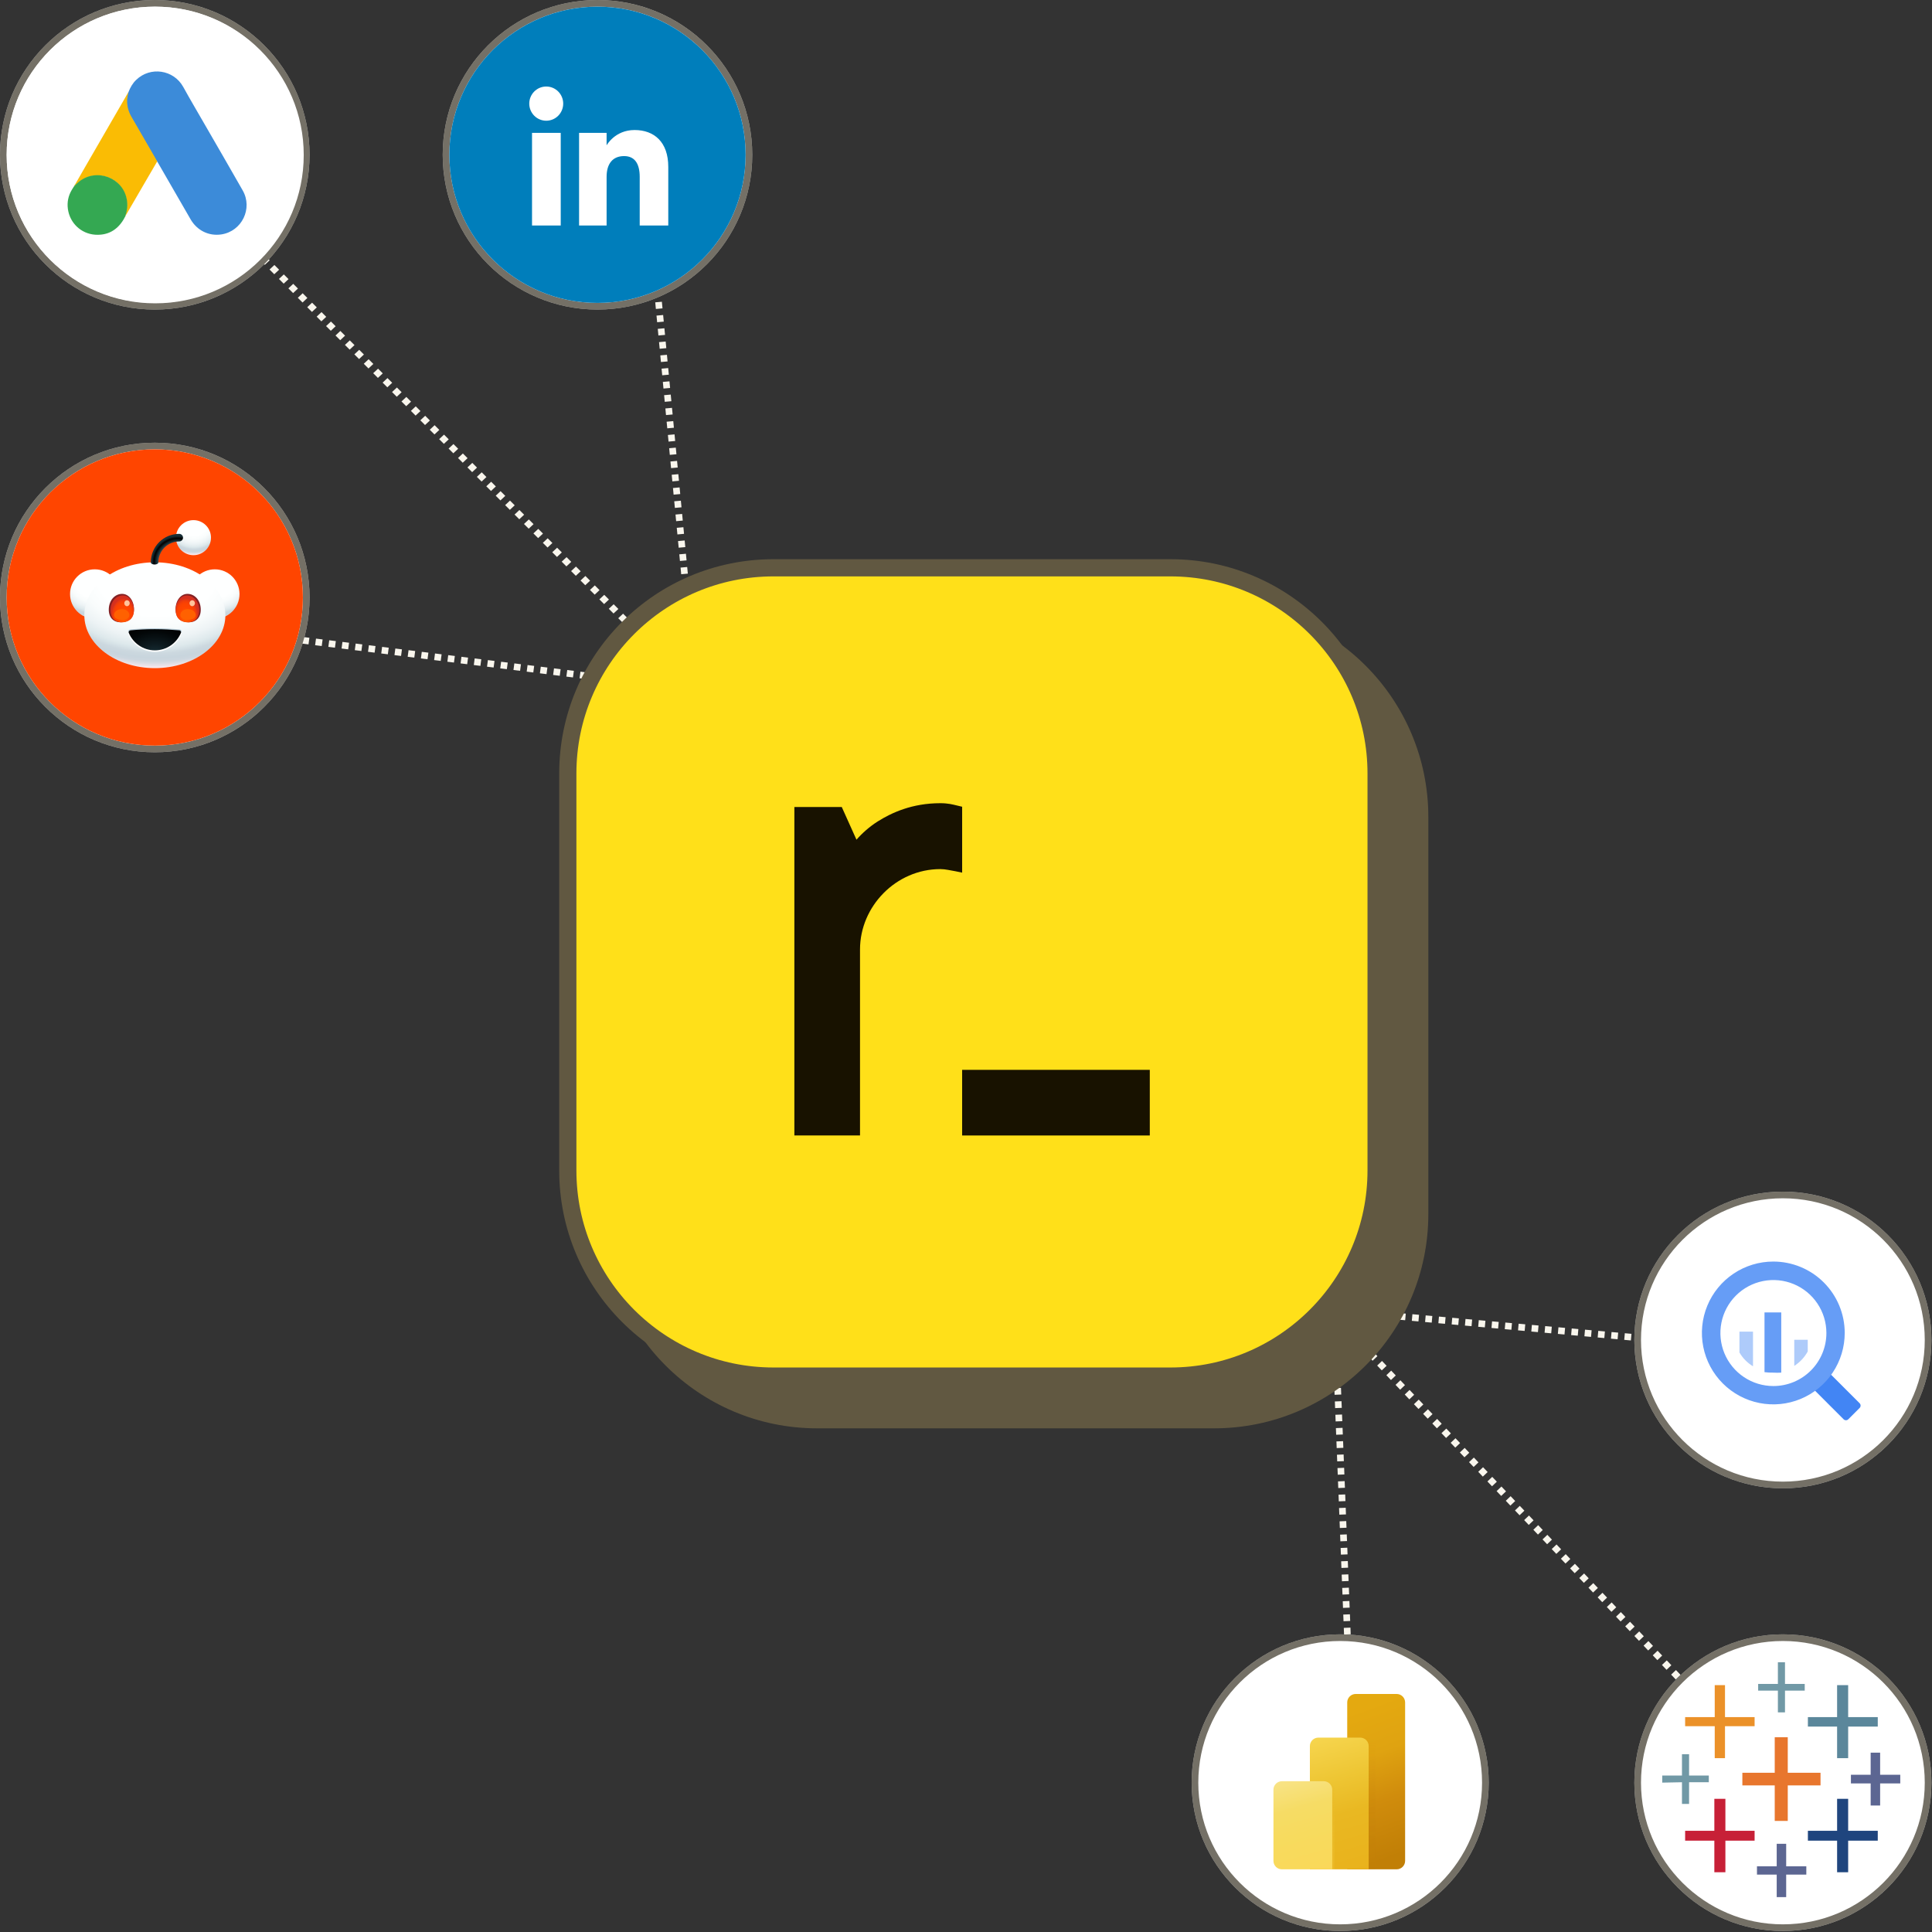
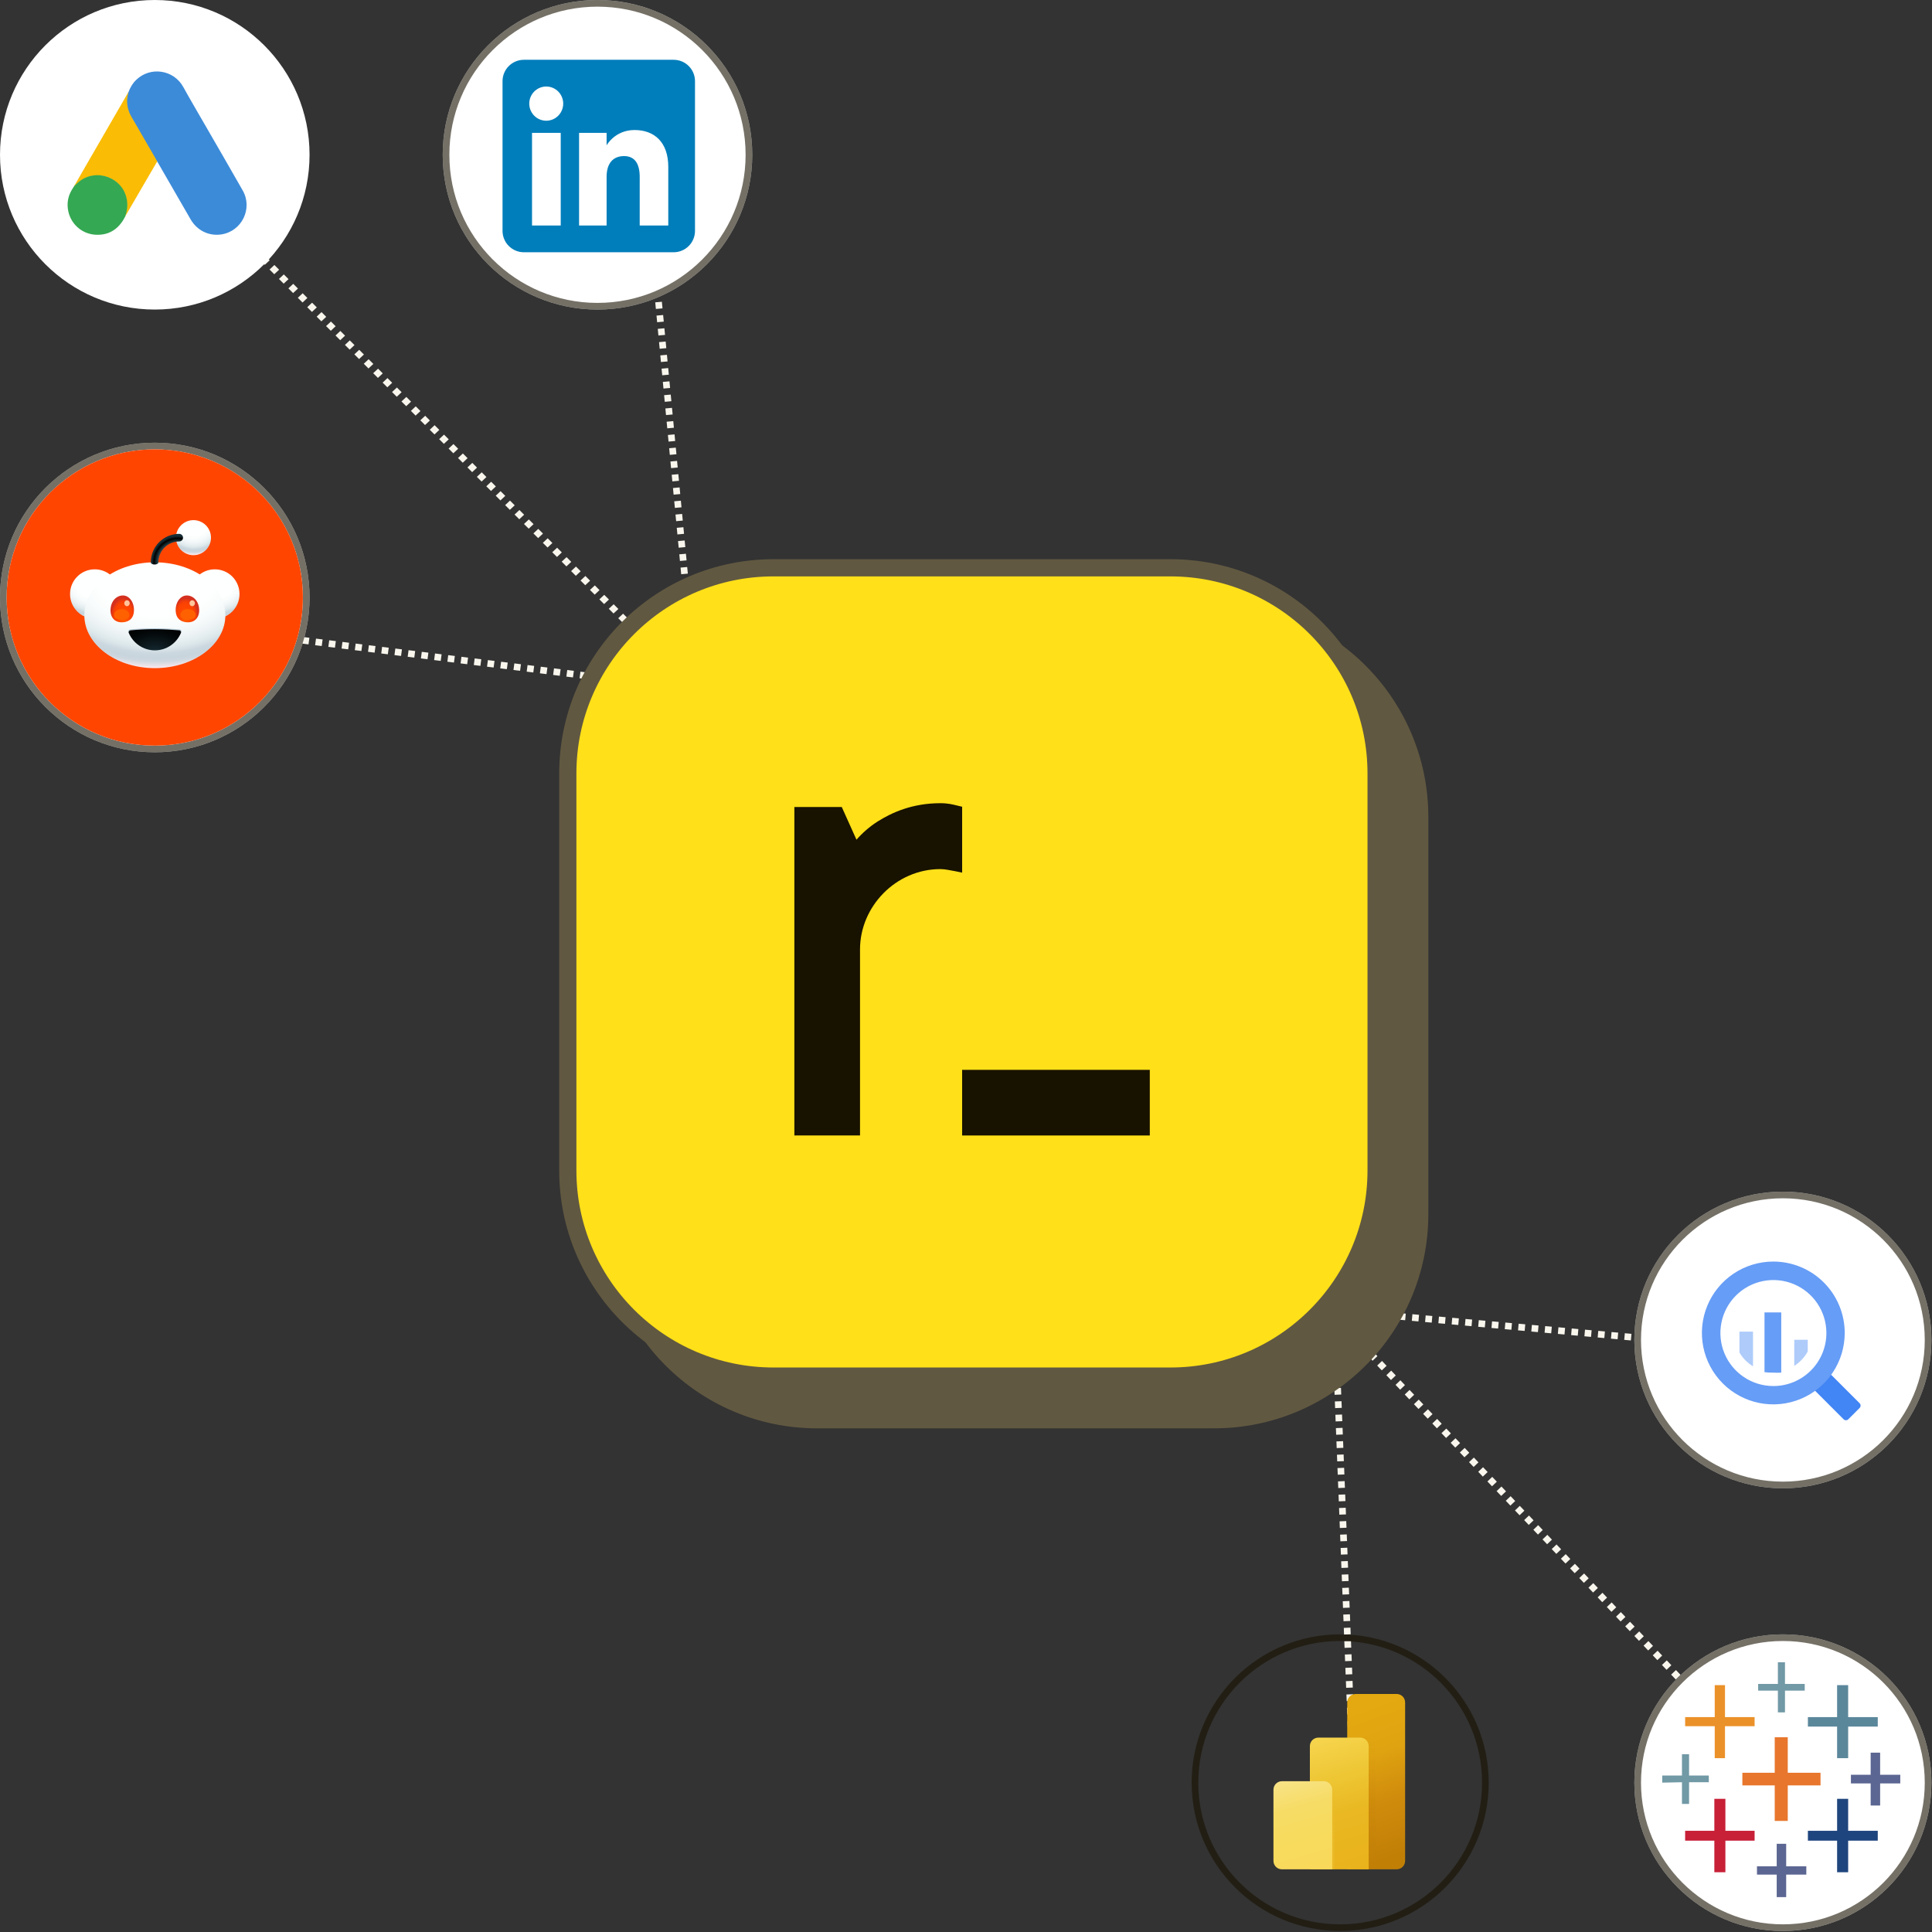
<svg xmlns="http://www.w3.org/2000/svg" width="487" height="487" viewBox="0 0 487 487" fill="none">
  <rect x="0" y="0" width="487" height="487" fill="#333333" stroke="none" />
  <line y1="-0.839" x2="191.04" y2="-0.839" transform="matrix(0.707 0.707 -0.73 0.683 39.435 39.434)" stroke="#F9F6ED" stroke-width="1.678" stroke-dasharray="1.68 1.68" />
  <line y1="-0.839" x2="135.697" y2="-0.839" transform="matrix(0.095 0.995 -0.996 0.089 161.656 39.434)" stroke="#F9F6ED" stroke-width="1.678" stroke-dasharray="1.68 1.68" />
  <line y1="-0.839" x2="136.137" y2="-0.839" transform="matrix(0.992 0.124 -0.132 0.991 39.435 157.637)" stroke="#F9F6ED" stroke-width="1.678" stroke-dasharray="1.68 1.68" />
  <line x1="450.796" y1="451.981" x2="336.687" y2="331.998" stroke="#F9F6ED" stroke-width="1.678" stroke-dasharray="1.68 1.68" />
  <line x1="341.49" y1="458.99" x2="336.456" y2="331.456" stroke="#F9F6ED" stroke-width="1.678" stroke-dasharray="1.68 1.68" />
  <line x1="451.329" y1="340.648" x2="338.898" y2="330.58" stroke="#F9F6ED" stroke-width="1.678" stroke-dasharray="1.68 1.68" />
  <path d="M306.041 360.039H205.96C176.151 360.039 151.959 335.847 151.959 306.039V205.958C151.959 176.149 176.151 151.957 205.96 151.957H306.041C335.849 151.957 360.041 176.149 360.041 205.958V306.039C360.041 335.847 335.849 360.039 306.041 360.039Z" fill="#615841" />
  <path d="M194.96 143.125H295.041C323.652 143.125 346.874 166.347 346.874 194.958V295.039C346.874 323.65 323.652 346.872 295.041 346.872H194.96C166.349 346.872 143.127 323.65 143.127 295.039V194.958C143.127 166.347 166.349 143.125 194.96 143.125Z" fill="#FFE019" stroke="#615841" stroke-width="4.335" />
  <path d="M200.238 203.422H212.184L215.891 211.66C217.333 210.013 219.186 208.365 221.246 207.061C224.747 204.864 229.896 202.461 237.036 202.461C239.027 202.461 240.194 202.804 241.087 203.01L242.528 203.353V219.967L240.881 219.624C239.576 219.418 238.341 219.075 237.036 219.075C225.846 219.075 216.784 228.48 216.784 239.327V286.217H200.238V203.422Z" fill="#181200" />
  <path d="M289.829 269.676H242.527V286.221H289.829V269.676Z" fill="#181200" />
-   <ellipse cx="337.819" cy="449.359" rx="37.442" ry="37.39" fill="white" />
  <path d="M337.819 412.808C358.036 412.808 374.422 429.173 374.422 449.358C374.422 469.544 358.036 485.909 337.819 485.909C317.603 485.909 301.216 469.544 301.216 449.358C301.216 429.173 317.603 412.808 337.819 412.808Z" stroke="#181200" stroke-opacity="0.6" stroke-width="1.678" />
  <ellipse cx="449.411" cy="449.359" rx="37.442" ry="37.39" fill="white" />
  <path d="M449.411 412.808C469.627 412.808 486.014 429.173 486.014 449.358C486.014 469.544 469.628 485.909 449.411 485.909C429.195 485.909 412.808 469.544 412.808 449.358C412.808 429.173 429.195 412.808 449.411 412.808Z" stroke="#181200" stroke-opacity="0.6" stroke-width="1.678" />
  <ellipse cx="449.411" cy="337.765" rx="37.442" ry="37.39" fill="white" />
  <path d="M449.411 301.214C469.627 301.214 486.014 317.579 486.014 337.765C486.014 357.95 469.628 374.315 449.411 374.315C429.195 374.315 412.808 357.95 412.808 337.765C412.808 317.579 429.195 301.214 449.411 301.214Z" stroke="#181200" stroke-opacity="0.6" stroke-width="1.678" />
  <circle cx="39.015" cy="39.015" r="39.015" fill="white" />
-   <circle cx="39.015" cy="39.015" r="38.176" stroke="#181200" stroke-opacity="0.6" stroke-width="1.678" />
  <circle cx="150.608" cy="39.015" r="39.015" fill="white" />
  <circle cx="150.608" cy="39.015" r="38.176" stroke="#181200" stroke-opacity="0.6" stroke-width="1.678" />
  <circle cx="39.015" cy="150.609" r="39.015" fill="white" />
  <circle cx="39.015" cy="150.609" r="38.176" stroke="#181200" stroke-opacity="0.6" stroke-width="1.678" />
  <circle cx="39.015" cy="150.607" r="37.337" fill="#FF4500" />
  <g clip-path="url(#clip0_5421_3239)">
    <g clip-path="url(#clip1_5421_3239)">
      <path fill-rule="evenodd" clip-rule="evenodd" d="M65.822 137.196V164.002C65.822 171.4 59.816 177.406 52.418 177.406H25.612C18.215 177.406 12.209 171.4 12.209 164.002V137.196C12.209 129.799 18.215 123.793 25.612 123.793H52.418C59.816 123.793 65.822 129.799 65.822 137.196Z" fill="#FF4500" />
      <path d="M54.143 155.97C57.585 155.97 60.375 153.18 60.375 149.739C60.375 146.298 57.585 143.508 54.143 143.508C50.702 143.508 47.912 146.298 47.912 149.739C47.912 153.18 50.702 155.97 54.143 155.97Z" fill="url(#paint0_radial_5421_3239)" />
      <path d="M23.884 155.97C27.326 155.97 30.116 153.18 30.116 149.739C30.116 146.298 27.326 143.508 23.884 143.508C20.443 143.508 17.653 146.298 17.653 149.739C17.653 153.18 20.443 155.97 23.884 155.97Z" fill="url(#paint1_radial_5421_3239)" />
      <path d="M39.035 168.418C48.852 168.418 56.811 162.446 56.811 155.08C56.811 147.714 48.852 141.742 39.035 141.742C29.217 141.742 21.258 147.714 21.258 155.08C21.258 162.446 29.217 168.418 39.035 168.418Z" fill="url(#paint2_radial_5421_3239)" />
-       <path d="M33.761 153.78C33.657 156.031 32.156 156.864 30.406 156.864C28.655 156.864 27.321 155.697 27.426 153.447C27.53 151.196 29.03 149.695 30.781 149.695C32.532 149.695 33.865 151.529 33.761 153.78ZM50.6 153.447C50.704 155.697 49.37 156.864 47.62 156.864C45.869 156.864 44.369 156.052 44.264 153.78C44.16 151.529 45.494 149.695 47.245 149.695C48.995 149.695 50.496 151.175 50.6 153.447Z" fill="#842123" />
      <path d="M44.287 153.995C44.391 156.1 45.788 156.871 47.413 156.871C49.039 156.871 50.289 155.725 50.206 153.599C50.102 151.494 48.705 150.098 47.08 150.098C45.454 150.098 44.183 151.869 44.287 153.995Z" fill="url(#paint3_radial_5421_3239)" />
      <path d="M33.763 153.995C33.659 156.1 32.263 156.871 30.637 156.871C29.012 156.871 27.761 155.725 27.865 153.599C27.97 151.494 29.366 150.098 30.991 150.098C32.617 150.098 33.867 151.869 33.763 153.995Z" fill="url(#paint4_radial_5421_3239)" />
      <path d="M39.037 158.367C36.828 158.367 34.723 158.471 32.764 158.659C32.431 158.701 32.222 159.034 32.347 159.326C33.431 161.889 36.015 163.702 39.037 163.702C42.059 163.702 44.622 161.91 45.727 159.326C45.852 159.013 45.643 158.68 45.31 158.659C43.351 158.471 41.246 158.367 39.037 158.367Z" fill="#BBCFDA" />
-       <path d="M39.036 158.871C36.827 158.871 34.722 158.975 32.784 159.184C32.45 159.225 32.242 159.559 32.367 159.871C33.45 162.476 36.035 164.31 39.036 164.31C42.037 164.31 44.621 162.476 45.705 159.871C45.83 159.559 45.621 159.225 45.288 159.184C43.329 158.975 41.224 158.871 39.036 158.871Z" fill="white" />
      <path d="M39.034 158.598C36.867 158.598 34.803 158.702 32.886 158.889C32.553 158.931 32.344 159.265 32.469 159.556C33.553 162.12 36.075 163.933 39.034 163.933C41.993 163.933 44.515 162.14 45.599 159.556C45.724 159.244 45.515 158.91 45.182 158.889C43.264 158.723 41.201 158.598 39.034 158.598Z" fill="url(#paint5_radial_5421_3239)" />
      <path d="M48.767 139.946C51.207 139.946 53.185 137.968 53.185 135.528C53.185 133.087 51.207 131.109 48.767 131.109C46.327 131.109 44.349 133.087 44.349 135.528C44.349 137.968 46.327 139.946 48.767 139.946Z" fill="url(#paint6_radial_5421_3239)" />
      <path d="M38.971 142.302C38.45 142.302 38.013 142.073 38.013 141.739C38.013 137.78 41.222 134.57 45.182 134.57C45.703 134.57 46.14 135.008 46.14 135.529C46.14 136.05 45.703 136.488 45.182 136.488C42.285 136.488 39.93 138.843 39.93 141.739C39.93 142.094 39.492 142.302 38.971 142.302Z" fill="url(#paint7_radial_5421_3239)" />
      <path d="M32.615 155.03C32.615 155.843 31.74 156.218 30.677 156.218C29.614 156.218 28.739 155.843 28.739 155.03C28.739 154.218 29.614 153.551 30.677 153.551C31.74 153.551 32.615 154.197 32.615 155.03ZM49.329 155.03C49.329 155.843 48.454 156.218 47.391 156.218C46.328 156.218 45.453 155.843 45.453 155.03C45.453 154.218 46.328 153.551 47.391 153.551C48.454 153.551 49.329 154.197 49.329 155.03Z" fill="#FF6101" />
      <path d="M32.013 152.805C32.393 152.805 32.701 152.469 32.701 152.055C32.701 151.641 32.393 151.305 32.013 151.305C31.633 151.305 31.325 151.641 31.325 152.055C31.325 152.469 31.633 152.805 32.013 152.805Z" fill="#FFC49C" />
      <path d="M48.454 152.805C48.834 152.805 49.142 152.469 49.142 152.055C49.142 151.641 48.834 151.305 48.454 151.305C48.075 151.305 47.767 151.641 47.767 152.055C47.767 152.469 48.075 152.805 48.454 152.805Z" fill="#FFC49C" />
    </g>
  </g>
-   <circle cx="150.608" cy="39.017" r="37.337" fill="#007EBB" />
  <g clip-path="url(#clip2_5421_3239)">
    <g clip-path="url(#clip3_5421_3239)">
      <path fill-rule="evenodd" clip-rule="evenodd" d="M132.065 63.587H169.8C172.777 63.587 175.19 61.173 175.19 58.196V20.461C175.19 17.484 172.777 15.07 169.8 15.07H132.065C129.087 15.07 126.674 17.484 126.674 20.461V58.196C126.674 61.173 129.087 63.587 132.065 63.587Z" fill="#007EBB" />
      <path fill-rule="evenodd" clip-rule="evenodd" d="M168.452 56.848H161.252V44.586C161.252 41.224 159.975 39.345 157.314 39.345C154.419 39.345 152.906 41.3 152.906 44.586V56.848H145.968V33.489H152.906V36.635C152.906 36.635 154.993 32.775 159.95 32.775C164.904 32.775 168.452 35.8 168.452 42.058V56.848ZM137.691 30.43C135.327 30.43 133.412 28.5 133.412 26.119C133.412 23.739 135.327 21.809 137.691 21.809C140.054 21.809 141.968 23.739 141.968 26.119C141.968 28.5 140.054 30.43 137.691 30.43ZM134.108 56.848H141.343V33.489H134.108V56.848Z" fill="white" />
    </g>
  </g>
  <ellipse cx="39.12" cy="39.069" rx="37.442" ry="37.39" fill="white" />
  <g clip-path="url(#clip4_5421_3239)">
    <path d="M32.393 23.196C32.829 22.052 33.429 21 34.319 20.147C37.881 16.681 43.769 17.552 46.186 21.907C48.003 25.21 49.929 28.44 51.801 31.707C54.927 37.133 58.089 42.558 61.178 48.002C63.777 52.557 60.96 58.31 55.799 59.09C52.637 59.562 49.675 58.11 48.039 55.279C45.295 50.507 42.533 45.734 39.789 40.98C39.735 40.871 39.662 40.78 39.589 40.689C39.299 40.453 39.171 40.108 38.99 39.8C37.772 37.659 36.518 35.535 35.301 33.412C34.519 32.033 33.702 30.672 32.92 29.293C32.211 28.059 31.884 26.716 31.921 25.301C31.975 24.575 32.066 23.849 32.393 23.196Z" fill="#3C8BD9" />
    <path d="M32.392 23.195C32.228 23.849 32.083 24.502 32.047 25.192C31.992 26.716 32.374 28.131 33.137 29.456C35.136 32.886 37.135 36.334 39.116 39.782C39.297 40.09 39.443 40.398 39.624 40.689C38.534 42.576 37.444 44.445 36.335 46.333C34.809 48.964 33.282 51.613 31.738 54.245C31.665 54.245 31.647 54.208 31.629 54.154C31.61 54.008 31.665 53.882 31.701 53.736C32.446 51.014 31.828 48.601 29.957 46.532C28.812 45.28 27.358 44.572 25.686 44.336C23.506 44.028 21.579 44.59 19.853 45.951C19.544 46.187 19.344 46.532 18.981 46.714C18.908 46.714 18.872 46.677 18.854 46.623C19.726 45.117 20.58 43.61 21.452 42.104C25.05 35.862 28.648 29.619 32.265 23.395C32.301 23.322 32.355 23.268 32.392 23.195Z" fill="#FABC04" />
    <path d="M18.928 46.68C19.273 46.372 19.6 46.045 19.963 45.755C24.379 42.271 31.012 44.793 31.975 50.31C32.212 51.635 32.084 52.905 31.684 54.175C31.666 54.284 31.648 54.375 31.612 54.484C31.448 54.774 31.303 55.082 31.121 55.373C29.504 58.04 27.123 59.365 23.998 59.165C20.418 58.911 17.601 56.226 17.11 52.669C16.874 50.945 17.219 49.33 18.11 47.842C18.292 47.515 18.51 47.225 18.709 46.898C18.8 46.826 18.764 46.68 18.928 46.68Z" fill="#34A852" />
    <path d="M18.928 46.678C18.855 46.751 18.855 46.878 18.728 46.896C18.71 46.769 18.783 46.696 18.855 46.605L18.928 46.678Z" fill="#FABC04" />
    <path d="M31.612 54.485C31.539 54.358 31.612 54.267 31.685 54.176C31.703 54.194 31.74 54.23 31.758 54.249L31.612 54.485Z" fill="#E1C025" />
  </g>
  <path fill-rule="evenodd" clip-rule="evenodd" d="M438.461 335.66V340.92C439.29 342.349 440.466 343.546 441.881 344.4V335.66H438.461Z" fill="#AECBFA" />
  <path fill-rule="evenodd" clip-rule="evenodd" d="M444.779 330.82V345.88C445.515 345.974 446.257 346.014 446.999 346C447.665 346.042 448.333 346.042 448.999 346V330.82H444.779Z" fill="#669DF6" />
  <path fill-rule="evenodd" clip-rule="evenodd" d="M452.279 337.719V344.299C453.702 343.392 454.871 342.139 455.679 340.659V337.719H452.279Z" fill="#AECBFA" />
  <path fill-rule="evenodd" clip-rule="evenodd" d="M460.479 346.639L457.639 349.479C457.559 349.557 457.496 349.65 457.452 349.753C457.409 349.856 457.387 349.967 457.387 350.079C457.387 350.191 457.409 350.301 457.452 350.404C457.496 350.507 457.559 350.601 457.639 350.679L464.719 357.759C464.876 357.914 465.088 358.001 465.309 358.001C465.53 358.001 465.742 357.914 465.899 357.759L468.759 354.899C468.914 354.742 469.001 354.53 469.001 354.309C469.001 354.088 468.914 353.876 468.759 353.719L461.679 346.639C461.601 346.559 461.507 346.496 461.404 346.452C461.301 346.409 461.191 346.387 461.079 346.387C460.967 346.387 460.856 346.409 460.753 346.452C460.65 346.496 460.557 346.559 460.479 346.639Z" fill="#4285F4" />
  <path fill-rule="evenodd" clip-rule="evenodd" d="M447 318C443.44 318 439.96 319.056 437 321.034C434.04 323.011 431.733 325.823 430.37 329.112C429.008 332.401 428.651 336.02 429.346 339.512C430.04 343.003 431.755 346.211 434.272 348.728C436.789 351.245 439.997 352.96 443.488 353.654C446.98 354.349 450.599 353.992 453.888 352.63C457.177 351.267 459.989 348.96 461.966 346C463.944 343.04 465 339.56 465 336C465 333.636 464.534 331.296 463.63 329.112C462.725 326.928 461.399 324.944 459.728 323.272C458.056 321.601 456.072 320.275 453.888 319.37C451.704 318.466 449.364 318 447 318ZM447 349.38C444.359 349.376 441.779 348.59 439.585 347.12C437.391 345.651 435.682 343.564 434.673 341.123C433.664 338.683 433.402 335.998 433.918 333.409C434.434 330.819 435.706 328.44 437.573 326.573C439.44 324.706 441.819 323.434 444.409 322.918C446.998 322.402 449.683 322.664 452.123 323.673C454.564 324.682 456.651 326.391 458.12 328.585C459.59 330.779 460.376 333.359 460.38 336C460.383 337.758 460.038 339.499 459.367 341.123C458.695 342.748 457.71 344.224 456.467 345.467C455.224 346.71 453.748 347.695 452.123 348.367C450.499 349.038 448.758 349.383 447 349.38Z" fill="#669DF6" />
  <path d="M352.055 471.201H339.594V429.134C339.594 428.568 339.819 428.025 340.219 427.625C340.619 427.225 341.162 427 341.728 427H352.055C352.621 427 353.164 427.225 353.564 427.625C353.964 428.025 354.189 428.568 354.189 429.134V469.067C354.189 469.347 354.134 469.625 354.026 469.884C353.919 470.143 353.762 470.378 353.564 470.576C353.366 470.774 353.13 470.931 352.872 471.038C352.613 471.146 352.335 471.201 352.055 471.201Z" fill="url(#paint8_linear_5421_3239)" />
  <path style="mix-blend-mode:multiply" opacity="0.15" d="M344.534 438H341.258V471.199H346.667V440.132C346.667 439.852 346.612 439.574 346.505 439.316C346.397 439.057 346.24 438.822 346.042 438.624C345.844 438.426 345.609 438.269 345.35 438.162C345.091 438.055 344.814 438 344.534 438Z" fill="url(#paint9_linear_5421_3239)" />
  <path d="M345.002 471.2H330.184V440.133C330.184 439.853 330.239 439.575 330.346 439.316C330.453 439.057 330.61 438.822 330.809 438.624C331.007 438.426 331.242 438.269 331.501 438.162C331.76 438.055 332.037 438 332.317 438H342.87C343.435 438 343.978 438.225 344.378 438.625C344.778 439.025 345.002 439.567 345.002 440.133V471.2Z" fill="url(#paint10_linear_5421_3239)" />
  <path style="mix-blend-mode:multiply" opacity="0.15" d="M334.211 448.992H330.711V471.205H336.344V451.122C336.343 450.557 336.118 450.015 335.718 449.616C335.318 449.216 334.776 448.992 334.211 448.992Z" fill="url(#paint11_linear_5421_3239)" />
  <path d="M335.819 471.201H323.133C322.853 471.201 322.575 471.145 322.316 471.038C322.057 470.931 321.822 470.774 321.624 470.576C321.426 470.377 321.269 470.142 321.162 469.883C321.055 469.625 321 469.347 321 469.067V451.122C321.001 450.557 321.226 450.015 321.626 449.616C322.026 449.216 322.568 448.992 323.133 448.992H333.682C334.248 448.992 334.79 449.217 335.19 449.617C335.591 450.017 335.815 450.56 335.815 451.126L335.819 471.201Z" fill="url(#paint12_linear_5421_3239)" />
  <g clip-path="url(#clip5_5421_3239)">
    <path d="M447.358 459.001H450.642V450.046H458.901V446.861H450.642V437.906H447.358V446.861H439.199V450.046H447.358V459.001Z" fill="#E8762D" />
    <path d="M432.135 471.937H434.921V463.977H442.284V461.489H434.921V453.43H432.135V461.489H424.771V463.977H432.135V471.937Z" fill="#C72037" />
    <path d="M463.08 443.181H465.866V435.221H473.329V432.833H465.866V424.773H463.08V432.833H455.717V435.221H463.08V443.181Z" fill="#5B879B" />
    <path d="M447.856 478.206H450.244V472.535H455.319V470.445H450.244V464.773H447.856V470.445H442.881V472.535H447.856V478.206Z" fill="#5C6692" />
    <path d="M432.234 443.181H434.821V435.122H442.284V432.833H434.821V424.773H432.234V432.833H424.771V435.122H432.234V443.181Z" fill="#EB9129" />
    <path d="M471.538 455.122H473.926V449.55H479V447.361H473.926V441.789H471.538V447.361H466.562V449.55H471.538V455.122Z" fill="#5C6692" />
    <path fill-rule="evenodd" clip-rule="evenodd" d="M463.08 471.937H465.866V463.977H473.329V461.489H465.866V453.43H463.08V461.489H455.717V463.977H463.08V471.937Z" fill="#1F457E" />
    <path d="M454.92 426.164V424.473H449.945V419H448.154V424.473H443.179V426.164H448.154V431.637H449.945V426.164H454.92ZM423.975 454.721H425.766V449.249H430.741V447.557H425.766V442.184H423.975V447.557H419V449.348L423.975 449.249V454.721Z" fill="#7199A6" />
  </g>
  <defs>
    <radialGradient id="paint0_radial_5421_3239" cx="0" cy="0" r="1" gradientUnits="userSpaceOnUse" gradientTransform="translate(54.229 146.375) scale(12.484 10.89)">
      <stop stop-color="#FEFFFF" />
      <stop offset="0.4" stop-color="#FEFFFF" />
      <stop offset="0.51" stop-color="#F9FCFC" />
      <stop offset="0.62" stop-color="#EDF3F5" />
      <stop offset="0.7" stop-color="#DEE9EC" />
      <stop offset="0.72" stop-color="#D8E4E8" />
      <stop offset="0.76" stop-color="#CCD8DF" />
      <stop offset="0.8" stop-color="#C8D5DD" />
      <stop offset="0.83" stop-color="#CCD6DE" />
      <stop offset="0.85" stop-color="#D8DBE2" />
      <stop offset="0.88" stop-color="#EDE3E9" />
      <stop offset="0.9" stop-color="#FFEBEF" />
      <stop offset="1" stop-color="#FFEBEF" />
    </radialGradient>
    <radialGradient id="paint1_radial_5421_3239" cx="0" cy="0" r="1" gradientUnits="userSpaceOnUse" gradientTransform="translate(23.987 146.375) scale(12.484 10.89)">
      <stop stop-color="#FEFFFF" />
      <stop offset="0.4" stop-color="#FEFFFF" />
      <stop offset="0.51" stop-color="#F9FCFC" />
      <stop offset="0.62" stop-color="#EDF3F5" />
      <stop offset="0.7" stop-color="#DEE9EC" />
      <stop offset="0.72" stop-color="#D8E4E8" />
      <stop offset="0.76" stop-color="#CCD8DF" />
      <stop offset="0.8" stop-color="#C8D5DD" />
      <stop offset="0.83" stop-color="#CCD6DE" />
      <stop offset="0.85" stop-color="#D8DBE2" />
      <stop offset="0.88" stop-color="#EDE3E9" />
      <stop offset="0.9" stop-color="#FFEBEF" />
      <stop offset="1" stop-color="#FFEBEF" />
    </radialGradient>
    <radialGradient id="paint2_radial_5421_3239" cx="0" cy="0" r="1" gradientUnits="userSpaceOnUse" gradientTransform="translate(39.503 144.634) scale(37.656 26.439)">
      <stop stop-color="#FEFFFF" />
      <stop offset="0.4" stop-color="#FEFFFF" />
      <stop offset="0.51" stop-color="#F9FCFC" />
      <stop offset="0.62" stop-color="#EDF3F5" />
      <stop offset="0.7" stop-color="#DEE9EC" />
      <stop offset="0.72" stop-color="#D8E4E8" />
      <stop offset="0.76" stop-color="#CCD8DF" />
      <stop offset="0.8" stop-color="#C8D5DD" />
      <stop offset="0.83" stop-color="#CCD6DE" />
      <stop offset="0.85" stop-color="#D8DBE2" />
      <stop offset="0.88" stop-color="#EDE3E9" />
      <stop offset="0.9" stop-color="#FFEBEF" />
      <stop offset="1" stop-color="#FFEBEF" />
    </radialGradient>
    <radialGradient id="paint3_radial_5421_3239" cx="0" cy="0" r="1" gradientUnits="userSpaceOnUse" gradientTransform="translate(46.784 155.427) rotate(180) scale(3.146 4.619)">
      <stop stop-color="#FF6600" />
      <stop offset="0.5" stop-color="#FF4500" />
      <stop offset="0.7" stop-color="#FC4301" />
      <stop offset="0.82" stop-color="#F43F07" />
      <stop offset="0.92" stop-color="#E53812" />
      <stop offset="1" stop-color="#D4301F" />
    </radialGradient>
    <radialGradient id="paint4_radial_5421_3239" cx="0" cy="0" r="1" gradientUnits="userSpaceOnUse" gradientTransform="translate(31.135 155.427) scale(3.146 4.619)">
      <stop stop-color="#FF6600" />
      <stop offset="0.5" stop-color="#FF4500" />
      <stop offset="0.7" stop-color="#FC4301" />
      <stop offset="0.82" stop-color="#F43F07" />
      <stop offset="0.92" stop-color="#E53812" />
      <stop offset="1" stop-color="#D4301F" />
    </radialGradient>
    <radialGradient id="paint5_radial_5421_3239" cx="0" cy="0" r="1" gradientUnits="userSpaceOnUse" gradientTransform="translate(39.09 164.58) scale(11.094 7.317)">
      <stop stop-color="#172E35" />
      <stop offset="0.29" stop-color="#0E1C21" />
      <stop offset="0.73" stop-color="#030708" />
      <stop offset="1" />
    </radialGradient>
    <radialGradient id="paint6_radial_5421_3239" cx="0" cy="0" r="1" gradientUnits="userSpaceOnUse" gradientTransform="translate(48.873 131.069) scale(9.738 9.738)">
      <stop stop-color="#FEFFFF" />
      <stop offset="0.4" stop-color="#FEFFFF" />
      <stop offset="0.51" stop-color="#F9FCFC" />
      <stop offset="0.62" stop-color="#EDF3F5" />
      <stop offset="0.7" stop-color="#DEE9EC" />
      <stop offset="0.72" stop-color="#D8E4E8" />
      <stop offset="0.76" stop-color="#CCD8DF" />
      <stop offset="0.8" stop-color="#C8D5DD" />
      <stop offset="0.83" stop-color="#CCD6DE" />
      <stop offset="0.85" stop-color="#D8DBE2" />
      <stop offset="0.88" stop-color="#EDE3E9" />
      <stop offset="0.9" stop-color="#FFEBEF" />
      <stop offset="1" stop-color="#FFEBEF" />
    </radialGradient>
    <radialGradient id="paint7_radial_5421_3239" cx="0" cy="0" r="1" gradientUnits="userSpaceOnUse" gradientTransform="translate(44.815 141.686) scale(7.982)">
      <stop stop-color="#7A9299" />
      <stop offset="0.48" stop-color="#7A9299" />
      <stop offset="0.67" stop-color="#172E35" />
      <stop offset="0.75" />
      <stop offset="0.82" stop-color="#172E35" />
      <stop offset="1" stop-color="#172E35" />
    </radialGradient>
    <linearGradient id="paint8_linear_5421_3239" x1="340.087" y1="431.284" x2="353.198" y2="467.305" gradientUnits="userSpaceOnUse">
      <stop offset="0.01" stop-color="#E4A910" />
      <stop offset="0.32" stop-color="#DFA311" />
      <stop offset="0.63" stop-color="#D08C0C" />
      <stop offset="1" stop-color="#C17F06" />
    </linearGradient>
    <linearGradient id="paint9_linear_5421_3239" x1="343.963" y1="471.199" x2="343.963" y2="438" gradientUnits="userSpaceOnUse">
      <stop stop-color="#C17F06" />
      <stop offset="0.22" stop-color="#C17F06" stop-opacity="0.99" />
      <stop offset="0.37" stop-color="#C28006" stop-opacity="0.94" />
      <stop offset="0.5" stop-color="#C38107" stop-opacity="0.86" />
      <stop offset="0.61" stop-color="#C58207" stop-opacity="0.75" />
      <stop offset="0.72" stop-color="#C78408" stop-opacity="0.61" />
      <stop offset="0.82" stop-color="#CA8609" stop-opacity="0.43" />
      <stop offset="0.91" stop-color="#CD890B" stop-opacity="0.22" />
      <stop offset="1" stop-color="#D08C0C" stop-opacity="0" />
    </linearGradient>
    <linearGradient id="paint10_linear_5421_3239" x1="332.528" y1="437.853" x2="342.312" y2="471.972" gradientUnits="userSpaceOnUse">
      <stop stop-color="#F6D54E" />
      <stop offset="0.31" stop-color="#EEC634" />
      <stop offset="0.57" stop-color="#E9B822" />
      <stop offset="1" stop-color="#E9B21C" />
    </linearGradient>
    <linearGradient id="paint11_linear_5421_3239" x1="333.528" y1="471.201" x2="333.528" y2="448.988" gradientUnits="userSpaceOnUse">
      <stop stop-color="#F7DB5E" />
      <stop offset="0.2" stop-color="#F7DA5D" stop-opacity="0.99" />
      <stop offset="0.34" stop-color="#F5D75A" stop-opacity="0.95" />
      <stop offset="0.45" stop-color="#F3D255" stop-opacity="0.89" />
      <stop offset="0.56" stop-color="#EFCC4E" stop-opacity="0.8" />
      <stop offset="0.66" stop-color="#EBC345" stop-opacity="0.69" />
      <stop offset="0.75" stop-color="#E6B839" stop-opacity="0.55" />
      <stop offset="0.84" stop-color="#DFAB2C" stop-opacity="0.39" />
      <stop offset="0.92" stop-color="#D89C1D" stop-opacity="0.21" />
      <stop offset="1" stop-color="#D08C0C" stop-opacity="0" />
    </linearGradient>
    <linearGradient id="paint12_linear_5421_3239" x1="325.043" y1="448.354" x2="331.914" y2="472.32" gradientUnits="userSpaceOnUse">
      <stop stop-color="#F8E386" />
      <stop offset="0.31" stop-color="#F6DC65" />
      <stop offset="0.57" stop-color="#F7DB5E" />
      <stop offset="1" stop-color="#FAD859" />
    </linearGradient>
    <clipPath id="clip0_5421_3239">
      <rect width="53.613" height="53.613" fill="white" transform="translate(12.209 123.801)" />
    </clipPath>
    <clipPath id="clip1_5421_3239">
      <rect width="53.613" height="53.613" fill="white" transform="translate(12.209 123.793)" />
    </clipPath>
    <clipPath id="clip2_5421_3239">
      <rect width="48.516" height="48.516" fill="white" transform="translate(126.674 15.082)" />
    </clipPath>
    <clipPath id="clip3_5421_3239">
      <rect width="48.516" height="48.516" fill="white" transform="translate(126.674 15.074)" />
    </clipPath>
    <clipPath id="clip4_5421_3239">
      <rect width="45.123" height="45.059" fill="white" transform="translate(17.039 16.062)" />
    </clipPath>
    <clipPath id="clip5_5421_3239">
      <rect width="60" height="59.208" fill="white" transform="translate(419 419)" />
    </clipPath>
  </defs>
</svg>